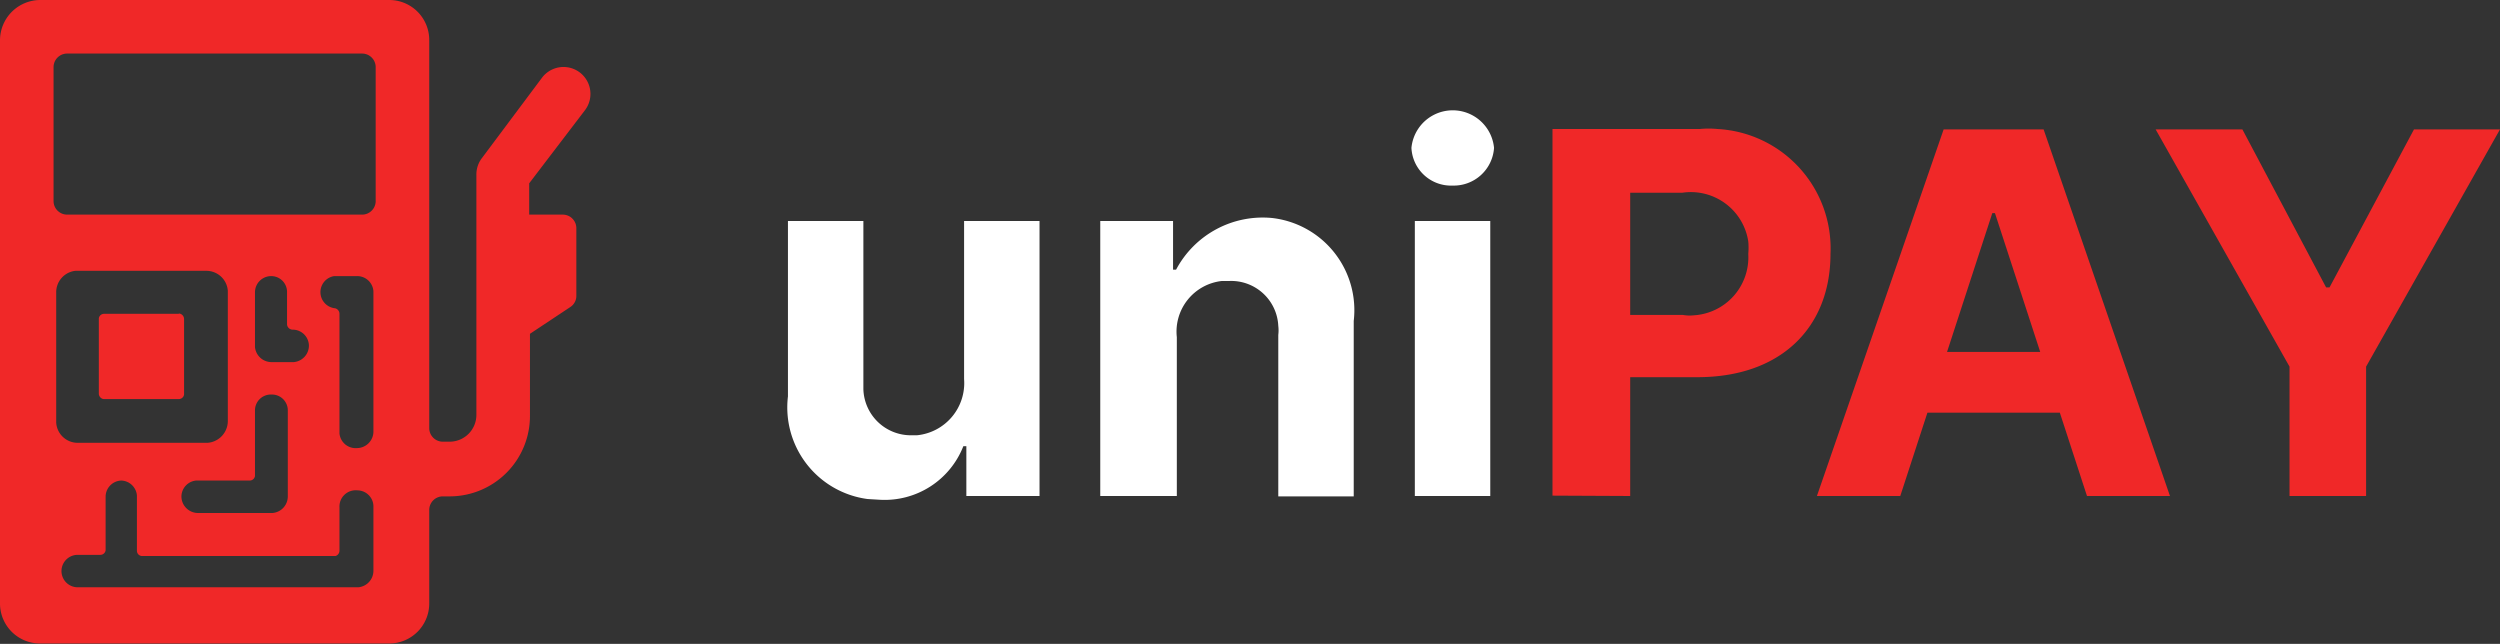
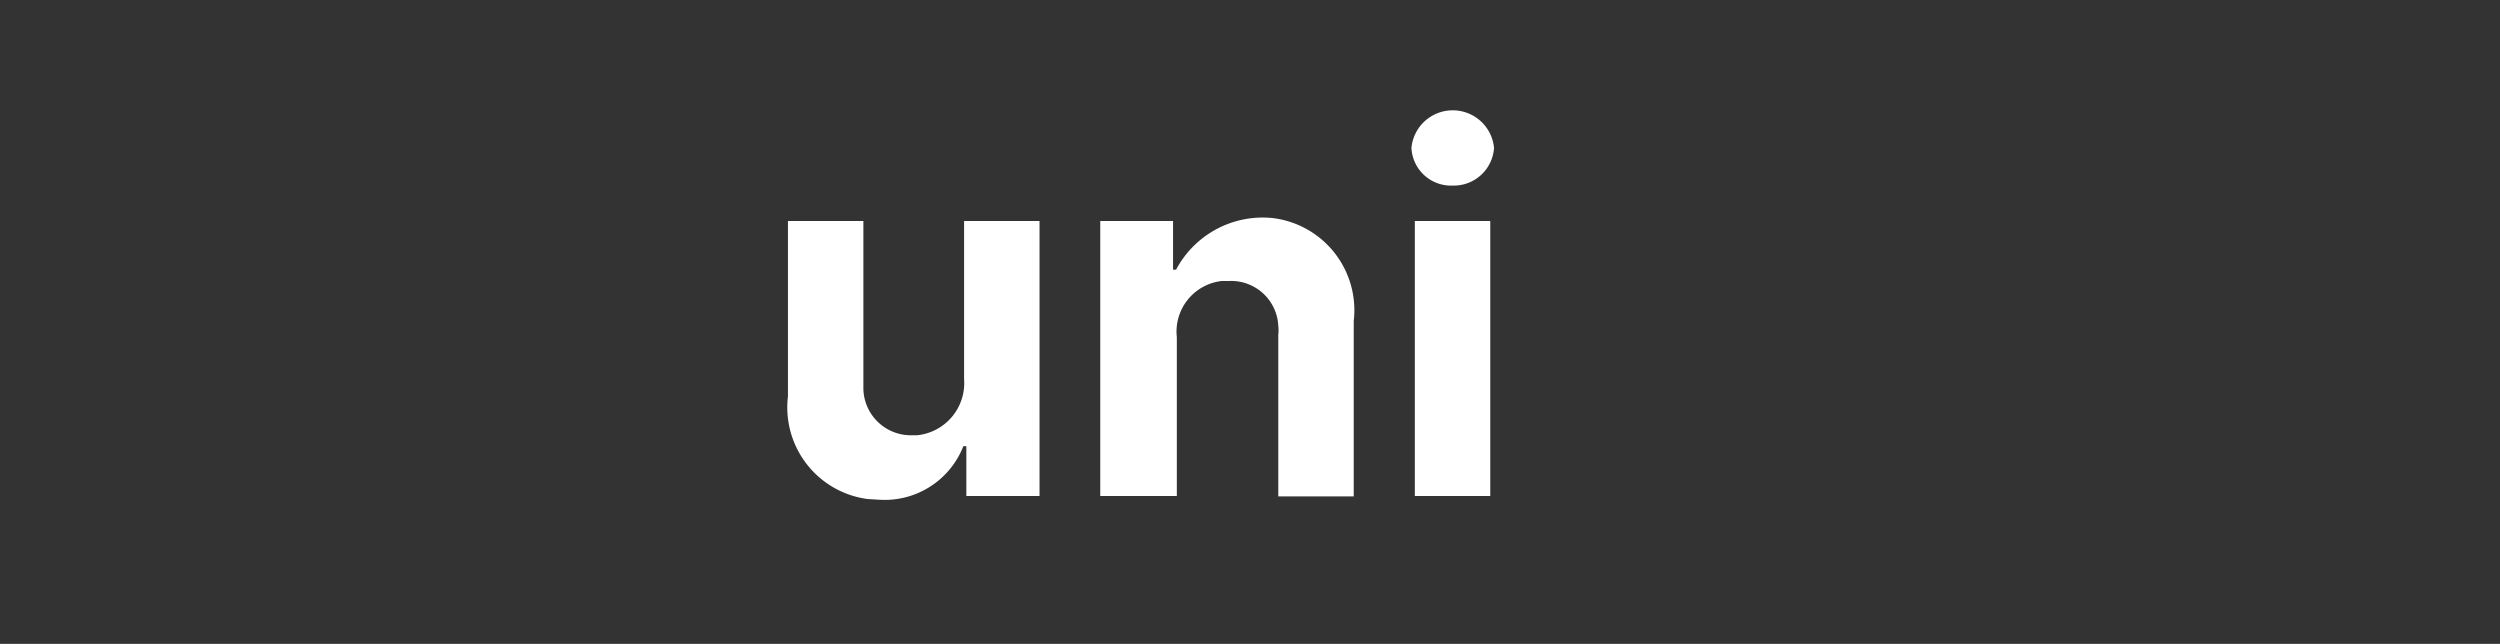
<svg xmlns="http://www.w3.org/2000/svg" xmlns:ns1="http://www.inkscape.org/namespaces/inkscape" xmlns:ns2="http://sodipodi.sourceforge.net/DTD/sodipodi-0.dtd" ns1:version="1.0 (4035a4fb49, 2020-05-01)" ns2:docname="logo.svg" version="1.1" viewBox="0 0 66.28 17.07" data-name="Layer 1" id="Layer_1">
  <rect x="0" y="0" width="66.28" height="17.07" fill="#333333" stroke="none" />
  <ns2:namedview ns1:current-layer="Layer_1" ns1:window-maximized="1" ns1:window-y="-8" ns1:window-x="-8" ns1:cy="8.5349998" ns1:cx="33.139999" ns1:zoom="15.826796" showgrid="false" id="namedview11" ns1:window-height="1027" ns1:window-width="1920" ns1:pageshadow="2" ns1:pageopacity="0" guidetolerance="10" gridtolerance="10" objecttolerance="10" borderopacity="1" bordercolor="#666666" pagecolor="#ffffff" />
  <defs id="defs4">
    <style id="style2">.cls-1{fill:#f02828;}.cls-2{fill:#272a2c;}</style>
  </defs>
-   <path d="M15.51,2.92a.71.71,0,0,0-1.14-.86h0L12.77,4.2a.71.71,0,0,0-.14.43V11a.71.71,0,0,1-.71.71h-.18a.36.36,0,0,1-.36-.36V1.07A1.06,1.06,0,0,0,10.32,0H1.07A1.07,1.07,0,0,0,0,1.07H0V16a1.06,1.06,0,0,0,1.07,1.06h9.25A1.06,1.06,0,0,0,11.38,16V13.52a.36.36,0,0,1,.36-.36h.18A2.13,2.13,0,0,0,14.05,11V8.85l0,0,1.07-.71a.35.35,0,0,0,.16-.3V6.05a.36.36,0,0,0-.36-.36h-.89V4.86ZM3.2,12.74a.43.43,0,0,1,.43.4V14.6a.14.14,0,0,0,.12.14H8.9A.15.15,0,0,0,9,14.61V13.45A.43.43,0,0,1,9.47,13a.43.43,0,0,1,.43.4v1.74a.44.44,0,0,1-.4.43H2.06a.43.43,0,0,1,0-.86h.6a.14.14,0,0,0,.14-.12V13.17a.43.43,0,0,1,.43-.43h0Zm4-2.28a.42.42,0,0,1,.43.4v2.31a.44.44,0,0,1-.4.43h-2a.44.44,0,0,1-.42-.44.43.43,0,0,1,.39-.42H6.62a.14.14,0,0,0,.14-.12V10.88a.42.42,0,0,1,.43-.42ZM9.47,7.32a.43.43,0,0,1,.43.4v3.74a.44.44,0,0,1-.44.42A.43.43,0,0,1,9,11.49V8.32a.15.15,0,0,0-.14-.15h0a.43.43,0,0,1,0-.85Zm-4-.14a.57.57,0,0,1,.57.53v3.46a.58.58,0,0,1-.54.57H2.06a.57.57,0,0,1-.57-.54V7.75A.57.57,0,0,1,2,7.18ZM4.76,8.32h-2a.14.14,0,0,0-.14.12v2a.15.15,0,0,0,.12.14h2a.14.14,0,0,0,.14-.12v-2a.15.15,0,0,0-.15-.15Zm2.43-1a.42.42,0,0,1,.42.4V8.6a.15.15,0,0,0,.15.14.43.43,0,0,1,.43.43.44.44,0,0,1-.4.43h-.6a.44.44,0,0,1-.43-.4V7.75a.43.43,0,0,1,.43-.43ZM9.6,1.42a.36.36,0,0,1,.36.36h0V5.34a.36.36,0,0,1-.36.35H1.78a.36.36,0,0,1-.36-.35h0V1.78a.36.36,0,0,1,.36-.36Z" class="cls-1" data-name="Path 28" id="Path_28" />
  <g data-name="Group 20" id="Group_20">
    <path style="fill:#ffffff" d="m 23.33,13.25 a 2.24,2.24 0 0 0 2.21,-1.42 h 0.08 v 1.32 h 1.94 V 5.86 h -2 v 4.19 a 1.39,1.39 0 0 1 -1.25,1.49 h -0.14 a 1.26,1.26 0 0 1 -1.28,-1.22 c 0,-0.06 0,-0.12 0,-0.18 V 5.86 h -2 v 4.65 A 2.45,2.45 0 0 0 23,13.23 Z m 7.87,-0.1 V 8.94 a 1.35,1.35 0 0 1 1.19,-1.49 h 0.19 a 1.25,1.25 0 0 1 1.31,1.19 1,1 0 0 1 0,0.24 v 4.28 h 2 V 8.51 A 2.46,2.46 0 0 0 33.73,5.78 2.6,2.6 0 0 0 31.18,7.15 H 31.1 V 5.86 h -1.93 v 7.29 z m 7.31,-8.23 a 1.07,1.07 0 0 0 1.1,-1 1.1,1.1 0 0 0 -2.19,0 1.05,1.05 0 0 0 1.09,1 z m 1,8.23 V 5.86 h -2 v 7.29 z" class="cls-2" data-name="Path 29" id="Path_29" />
-     <path d="M 43.22,13.15 V 10 H 45 c 2.23,0 3.53,-1.33 3.53,-3.27 a 3.17,3.17 0 0 0 -3,-3.31 2.36,2.36 0 0 0 -0.46,0 h -3.91 v 9.72 z m 1.4,-4.8 h -1.4 V 5.11 h 1.38 a 1.54,1.54 0 0 1 1.75,1.29 1.83,1.83 0 0 1 0,0.33 1.54,1.54 0 0 1 -1.45,1.63 1,1 0 0 1 -0.28,-0.01 z m 5.76,4.8 0.72,-2.21 h 3.51 l 0.72,2.21 h 2.2 L 54.18,3.43 h -2.65 l -3.36,9.72 z m 3.71,-3.82 h -2.47 l 1.2,-3.68 h 0.07 z m 8.64,3.82 V 9.72 L 66.28,3.43 H 64 L 61.76,7.62 H 61.67 L 59.45,3.43 h -2.3 l 3.55,6.29 v 3.43 h 2 z" class="cls-1" data-name="Path 30" id="Path_30" />
  </g>
</svg>